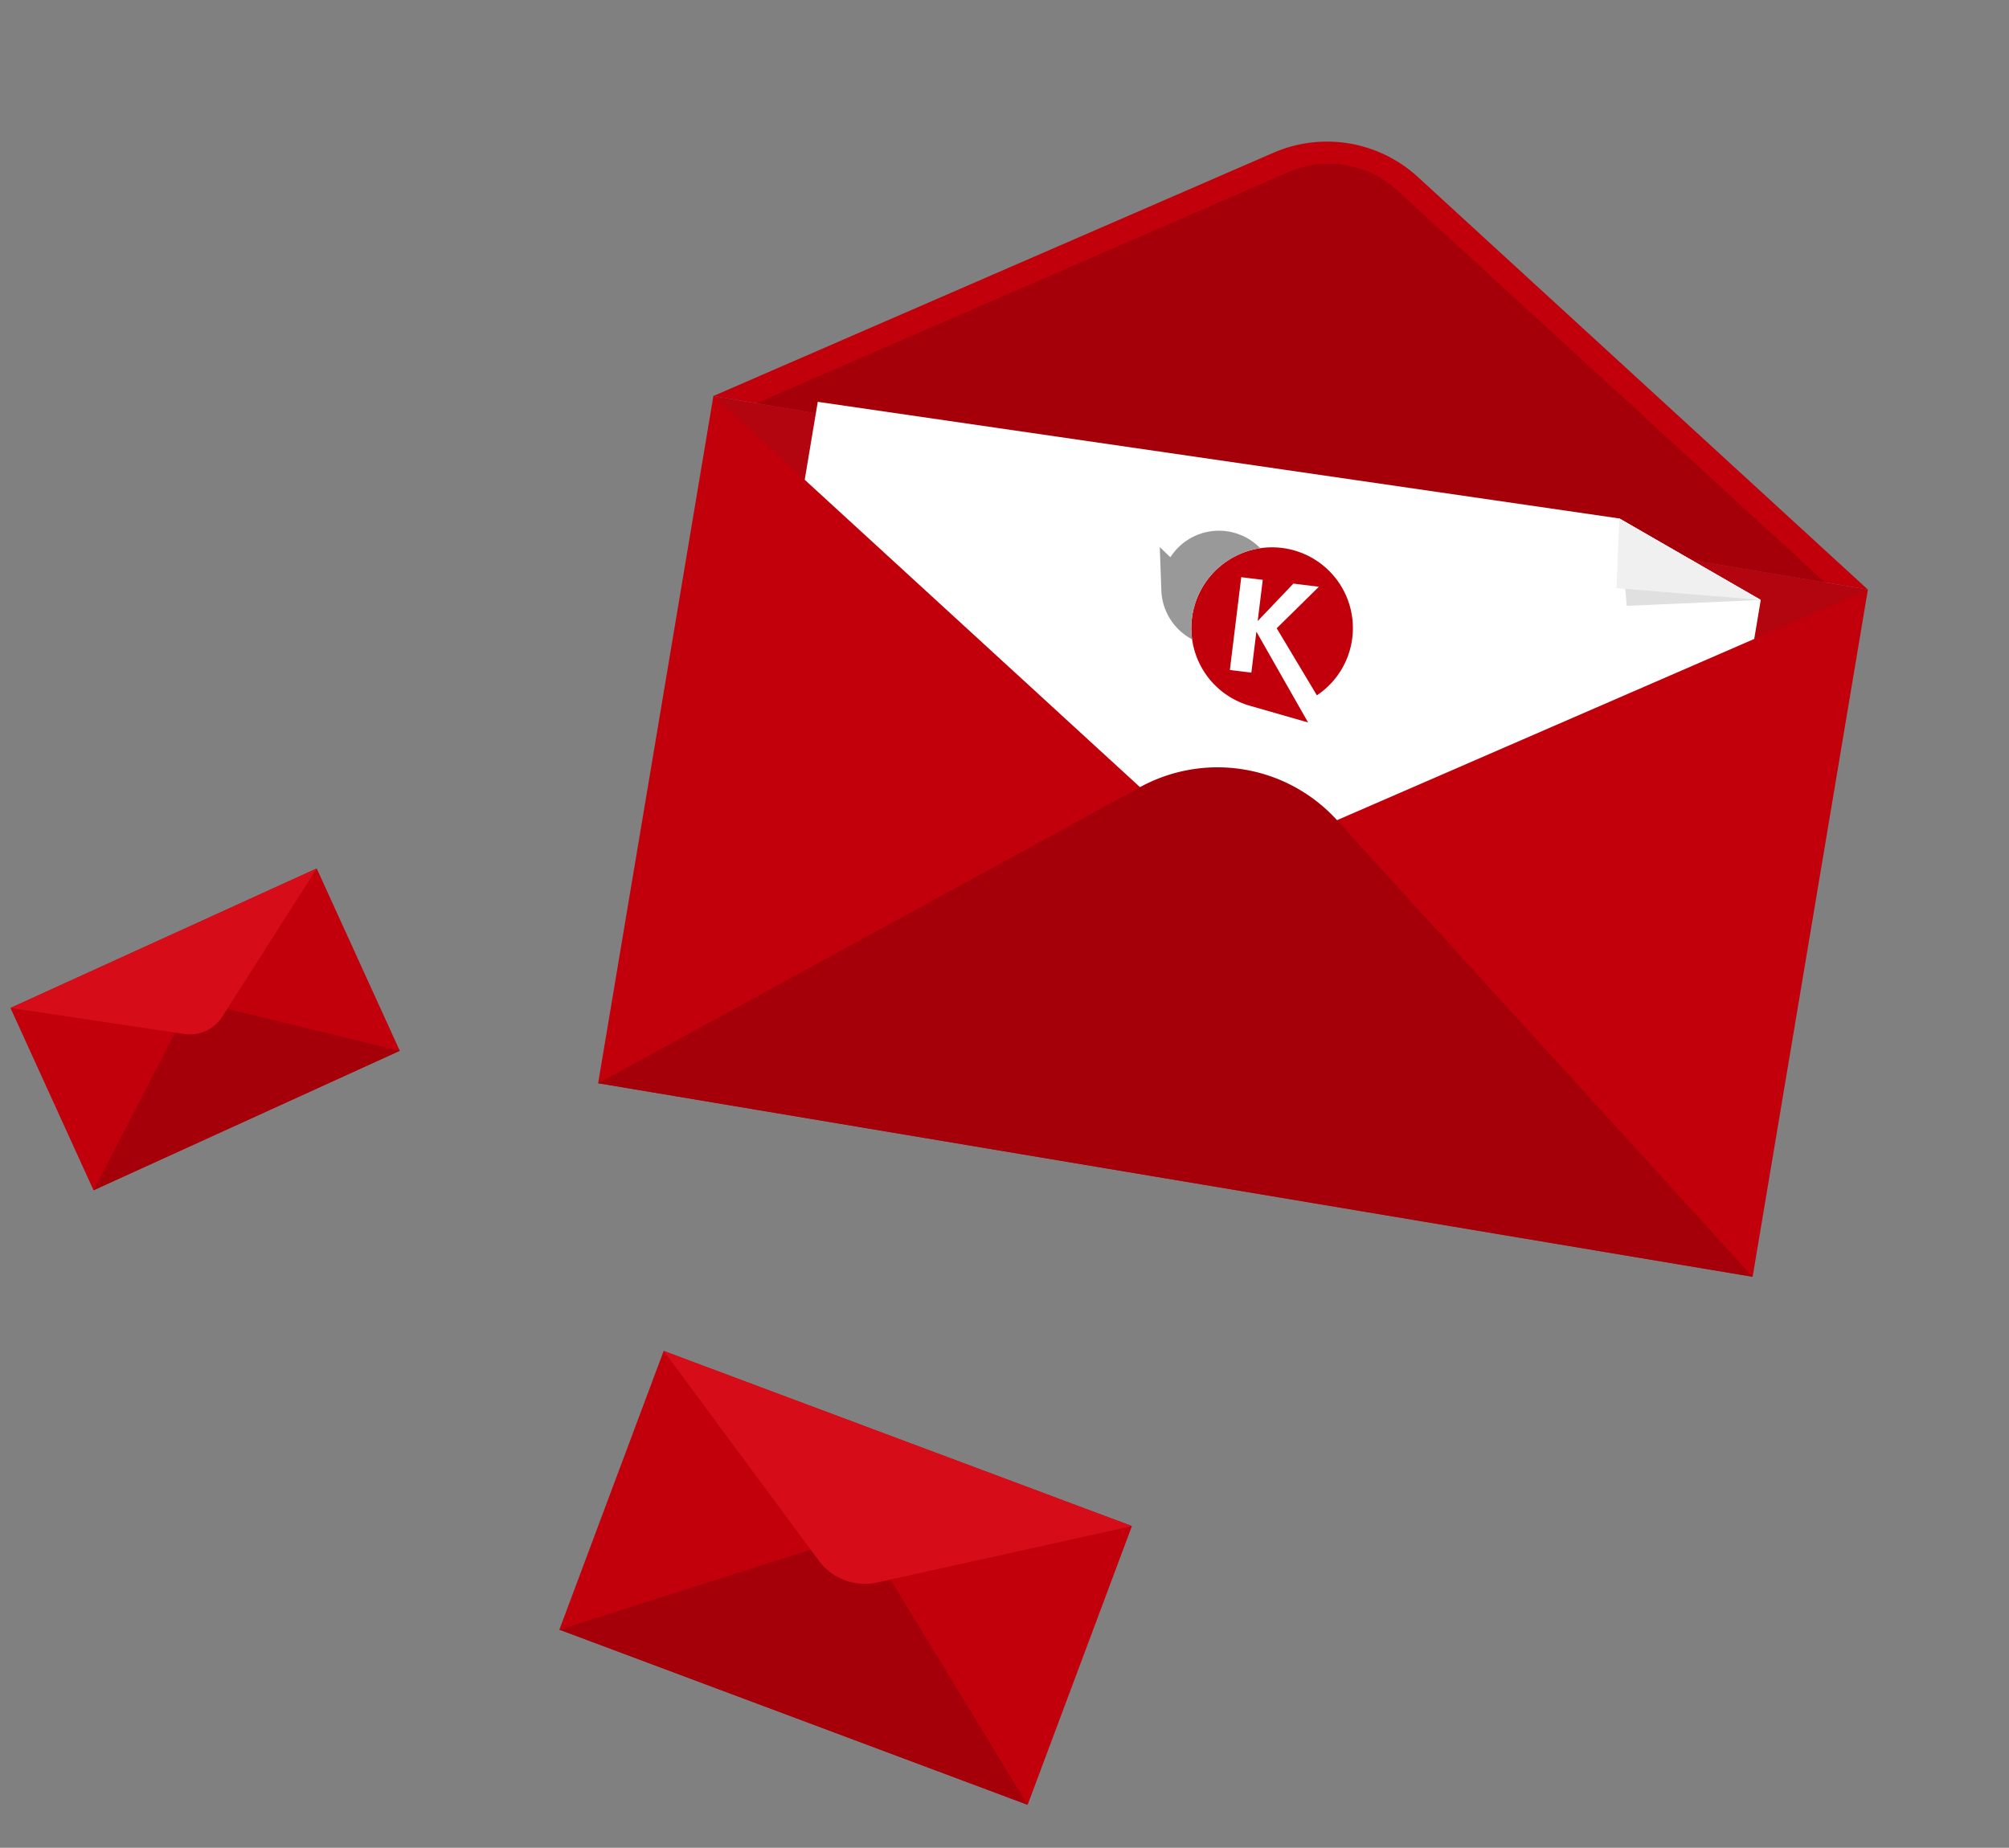
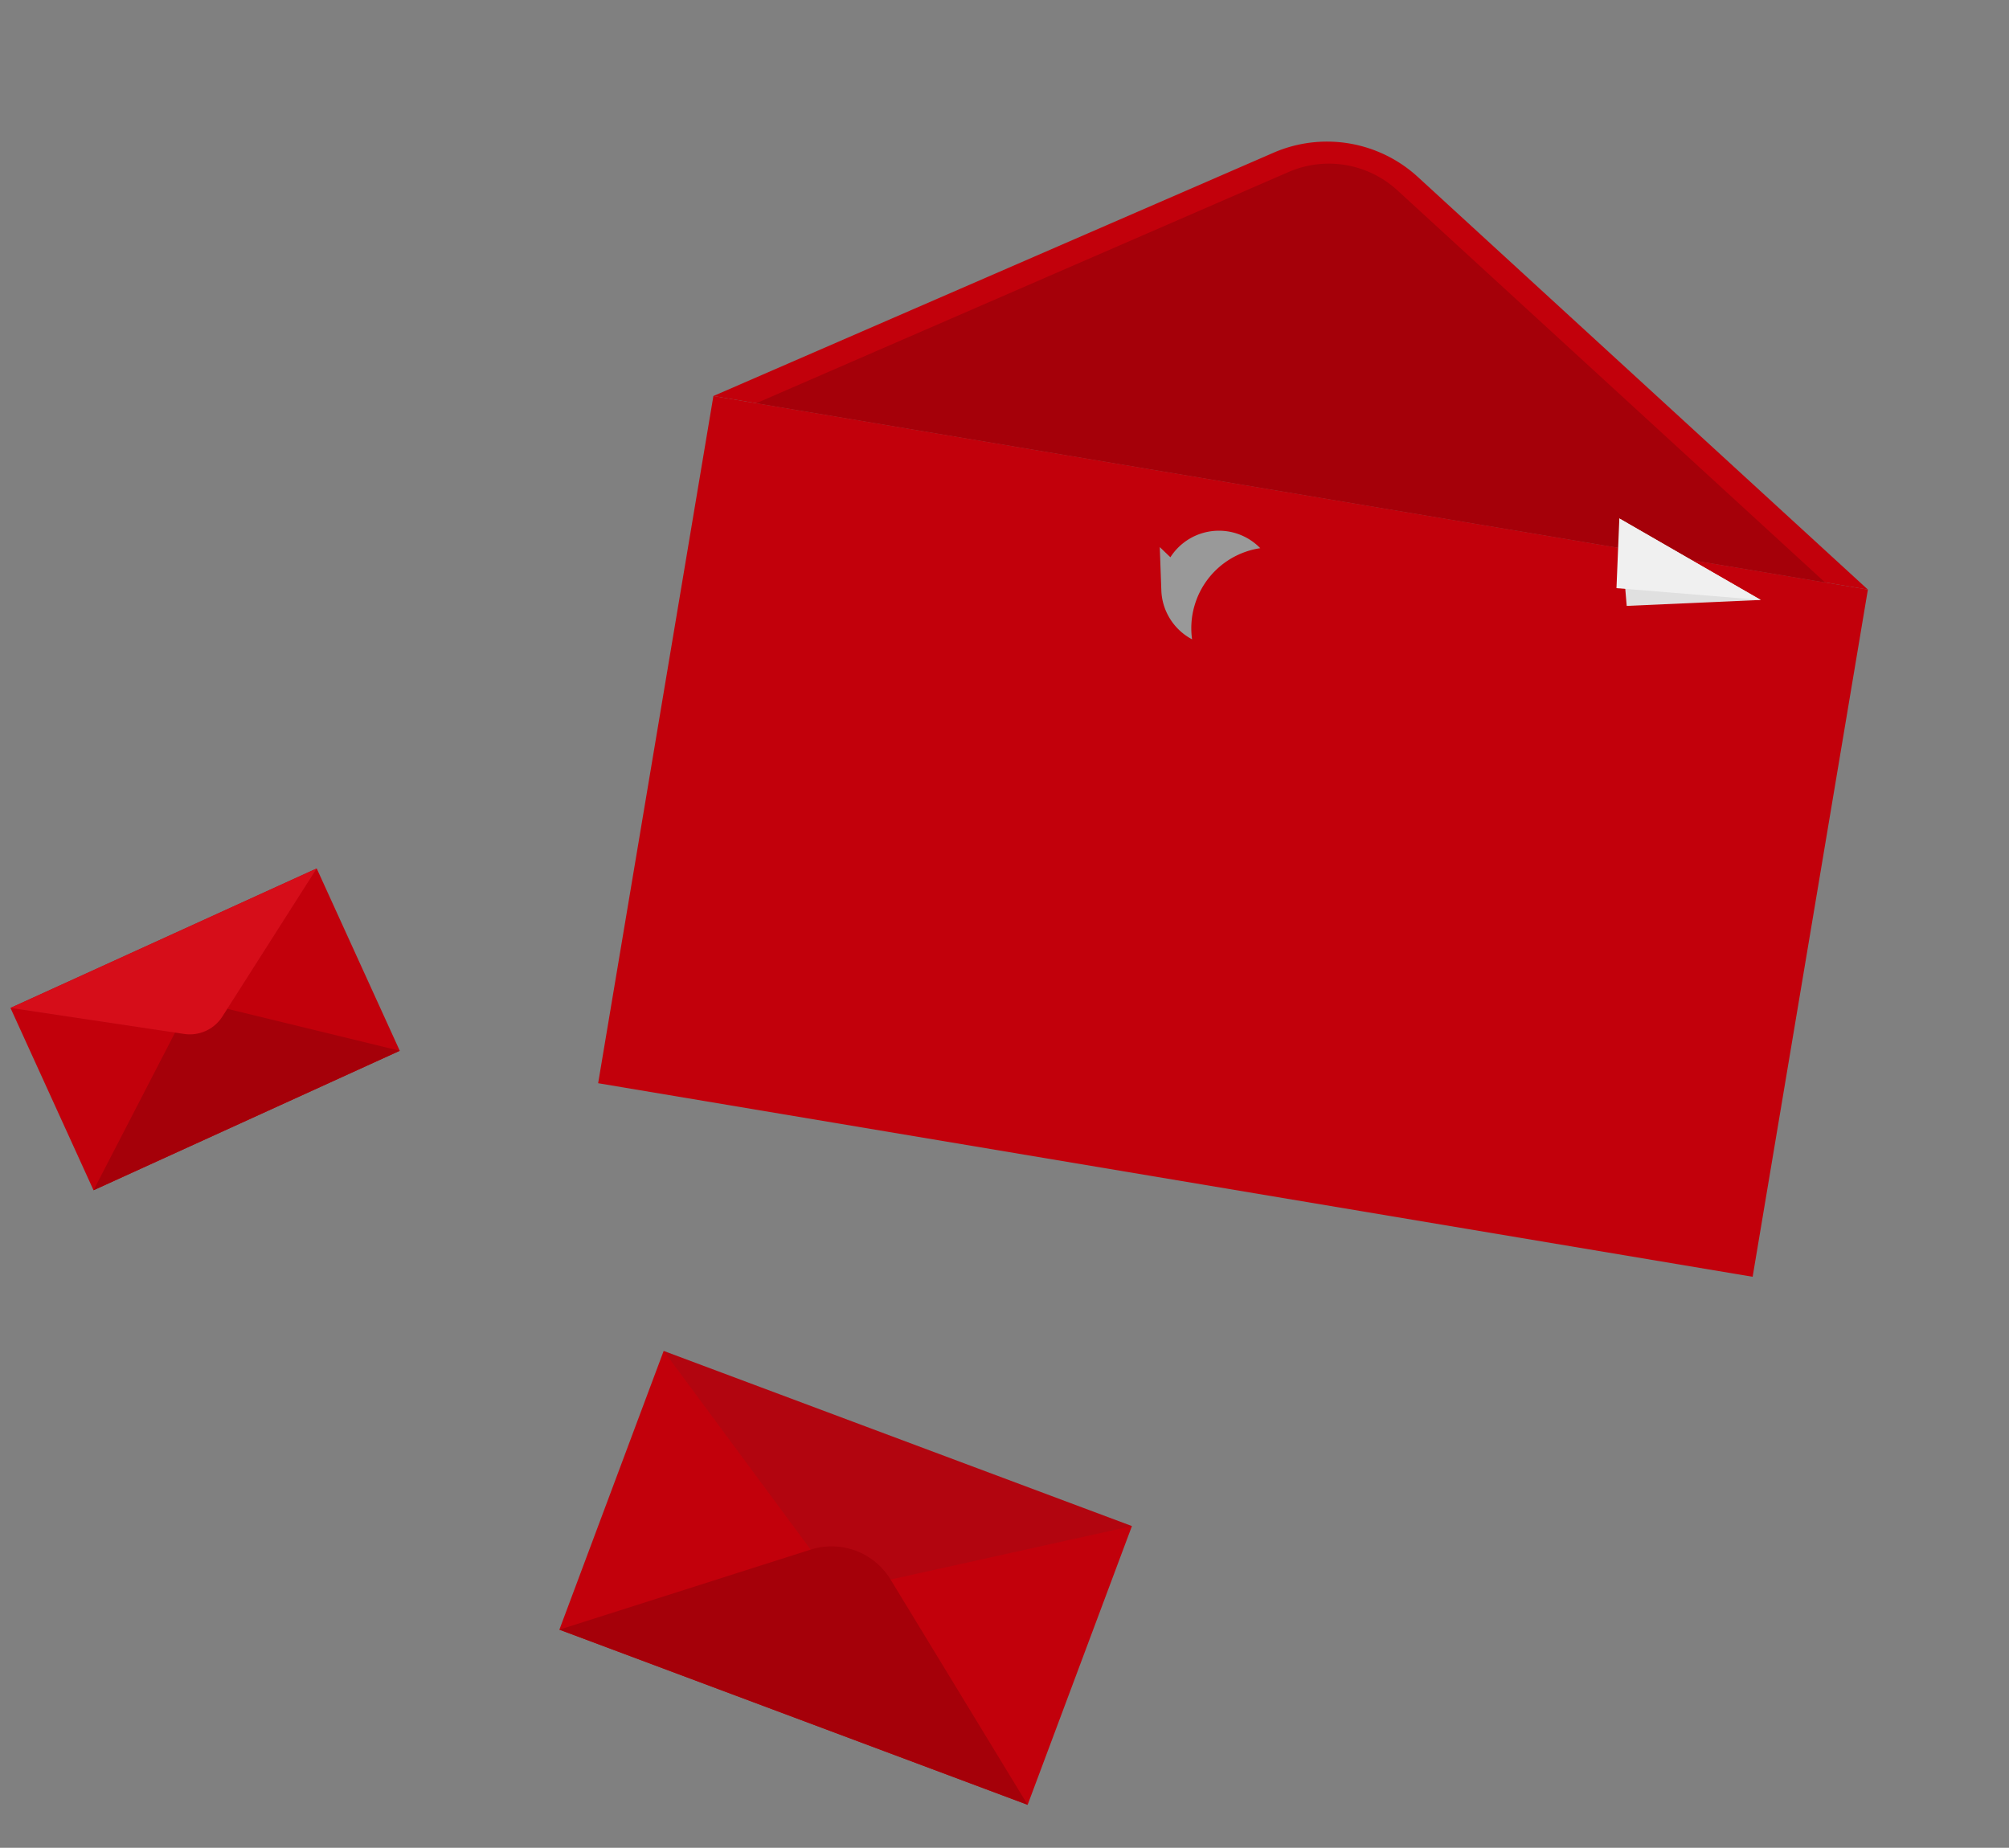
<svg xmlns="http://www.w3.org/2000/svg" id="Component_5_1" data-name="Component 5 – 1" width="264.617" height="243.42" viewBox="0 0 264.617 243.42">
  <rect x="0" y="0" width="264.617" height="243.42" fill="#808080" stroke="none" />
  <g id="Group_44" data-name="Group 44" transform="matrix(0.966, 0.259, -0.259, 0.966, -379.674, -230.675)">
    <g id="Group_43" data-name="Group 43" transform="translate(530.666 135.771)">
      <rect id="Rectangle_101" data-name="Rectangle 101" width="154.17" height="91.781" transform="translate(162.244 91.36) rotate(174.51)" fill="#c2000b" />
    </g>
-     <path id="Path_1691" data-name="Path 1691" d="M612.186,213.376,530.666,170.92l153.462-14.75Z" transform="translate(0 -20.399)" fill="#263238" opacity="0.1" />
    <path id="Path_1692" data-name="Path 1692" d="M593.617,100.464l-62.951,50.056,153.462-14.75L612.8,98.621A17.689,17.689,0,0,0,593.617,100.464Z" transform="translate(0)" fill="#c2000b" />
    <path id="Path_1693" data-name="Path 1693" d="M681.4,137.826l-67.776-35.3a13.346,13.346,0,0,0-14.472,1.391l-59.813,47.561Z" transform="translate(-2.97 -1.506)" fill="#a50009" />
-     <path id="Path_1694" data-name="Path 1694" d="M657.11,155.3l20.768,5.544.5,5.186L619.21,213.078l-67.045-34.917-1-10.361Z" transform="translate(-7.024 -20.101)" fill="#fff" />
    <path id="Path_1695" data-name="Path 1695" d="M712.31,155.3l3.92,10.872,16.848-5.328" transform="translate(-62.224 -20.101)" fill="#e0e0e0" />
    <path id="Path_1696" data-name="Path 1696" d="M712.31,155.3l2.013,8.966,18.755-3.422" transform="translate(-62.224 -20.101)" fill="#f0f0f0" />
-     <path id="Path_1697" data-name="Path 1697" d="M629.029,226.569l68.456,43.923-153.463,14.75,58.836-56.157A21.268,21.268,0,0,1,629.029,226.569Z" transform="translate(-4.575 -43.361)" fill="#a50009" />
    <g id="Vrstva_2" data-name="Vrstva 2" transform="translate(592.162 151.386) rotate(-8)">
      <g id="Vrstva_1" data-name="Vrstva 1" transform="translate(0 0.011)">
-         <path id="Path_67" data-name="Path 67" d="M54.989,10.487A10.638,10.638,0,1,0,51.648,31.5l7.893,1.253L51.321,21.71v5.438H48.469V14.833h2.851v5.473l4.065-5.473h3.383l-4.845,6.107,4.841,6.213h0l1.486,1.908a10.636,10.636,0,0,0-5.262-18.574Z" transform="translate(-37.332 -9.058)" fill="#c2000b" />
        <path id="Path_68" data-name="Path 68" d="M5.48,10.283a10.641,10.641,0,0,1,7.675-8.594A7.591,7.591,0,0,0,1.551,4.32L0,3.159l.9,5.63a7.547,7.547,0,0,0,1.378,3.3h0A7.609,7.609,0,0,0,5.706,14.7a10.61,10.61,0,0,1-.227-4.419Z" transform="translate(0 -0.011)" fill="#999" />
      </g>
    </g>
  </g>
  <g id="Group_45" data-name="Group 45" transform="translate(-327.266 -182.356) rotate(26)">
    <g id="Group_43-2" data-name="Group 43" transform="translate(530.666 135.771)">
      <rect id="Rectangle_101-2" data-name="Rectangle 101" width="65.853" height="39.204" transform="translate(69.302 39.024) rotate(174.51)" fill="#c2000b" />
    </g>
    <path id="Path_1691-2" data-name="Path 1691" d="M565.487,180.605,530.666,162.47l65.551-6.3Z" transform="translate(0 -20.399)" fill="#263238" opacity="0.1" />
    <path id="Path_1697-2" data-name="Path 1697" d="M580.332,224.64,609.573,243.4l-65.551,6.3,25.132-23.988A9.085,9.085,0,0,1,580.332,224.64Z" transform="translate(-9.605 -68.606)" fill="#a50009" />
-     <path id="Path_1692-2" data-name="Path 1692" d="M26.889,1.642,0,23.023l65.551-6.3L35.082.854A7.556,7.556,0,0,0,26.889,1.642Z" transform="translate(596.217 158.794) rotate(180)" fill="#d60d19" />
  </g>
  <g id="Group_46" data-name="Group 46" transform="translate(-545.957 173.168) rotate(-19)">
    <g id="Group_43-3" data-name="Group 43" transform="translate(530.666 135.771)">
      <rect id="Rectangle_101-3" data-name="Rectangle 101" width="44.324" height="26.387" transform="translate(46.645 26.266) rotate(174.51)" fill="#c2000b" />
    </g>
    <path id="Path_1691-3" data-name="Path 1691" d="M554.1,172.617l-23.437-12.206,44.12-4.241Z" transform="translate(0 -20.399)" fill="#263238" opacity="0.1" />
    <path id="Path_1697-3" data-name="Path 1697" d="M568.461,224.169,588.142,236.8l-44.12,4.241,16.916-16.145A6.115,6.115,0,0,1,568.461,224.169Z" transform="translate(-10.832 -74.76)" fill="#a50009" />
    <path id="Path_1692-3" data-name="Path 1692" d="M18.1,1.1,0,15.5l44.12-4.241L23.612.575A5.086,5.086,0,0,0,18.1,1.1Z" transform="translate(574.786 151.267) rotate(180)" fill="#d60d19" />
  </g>
</svg>